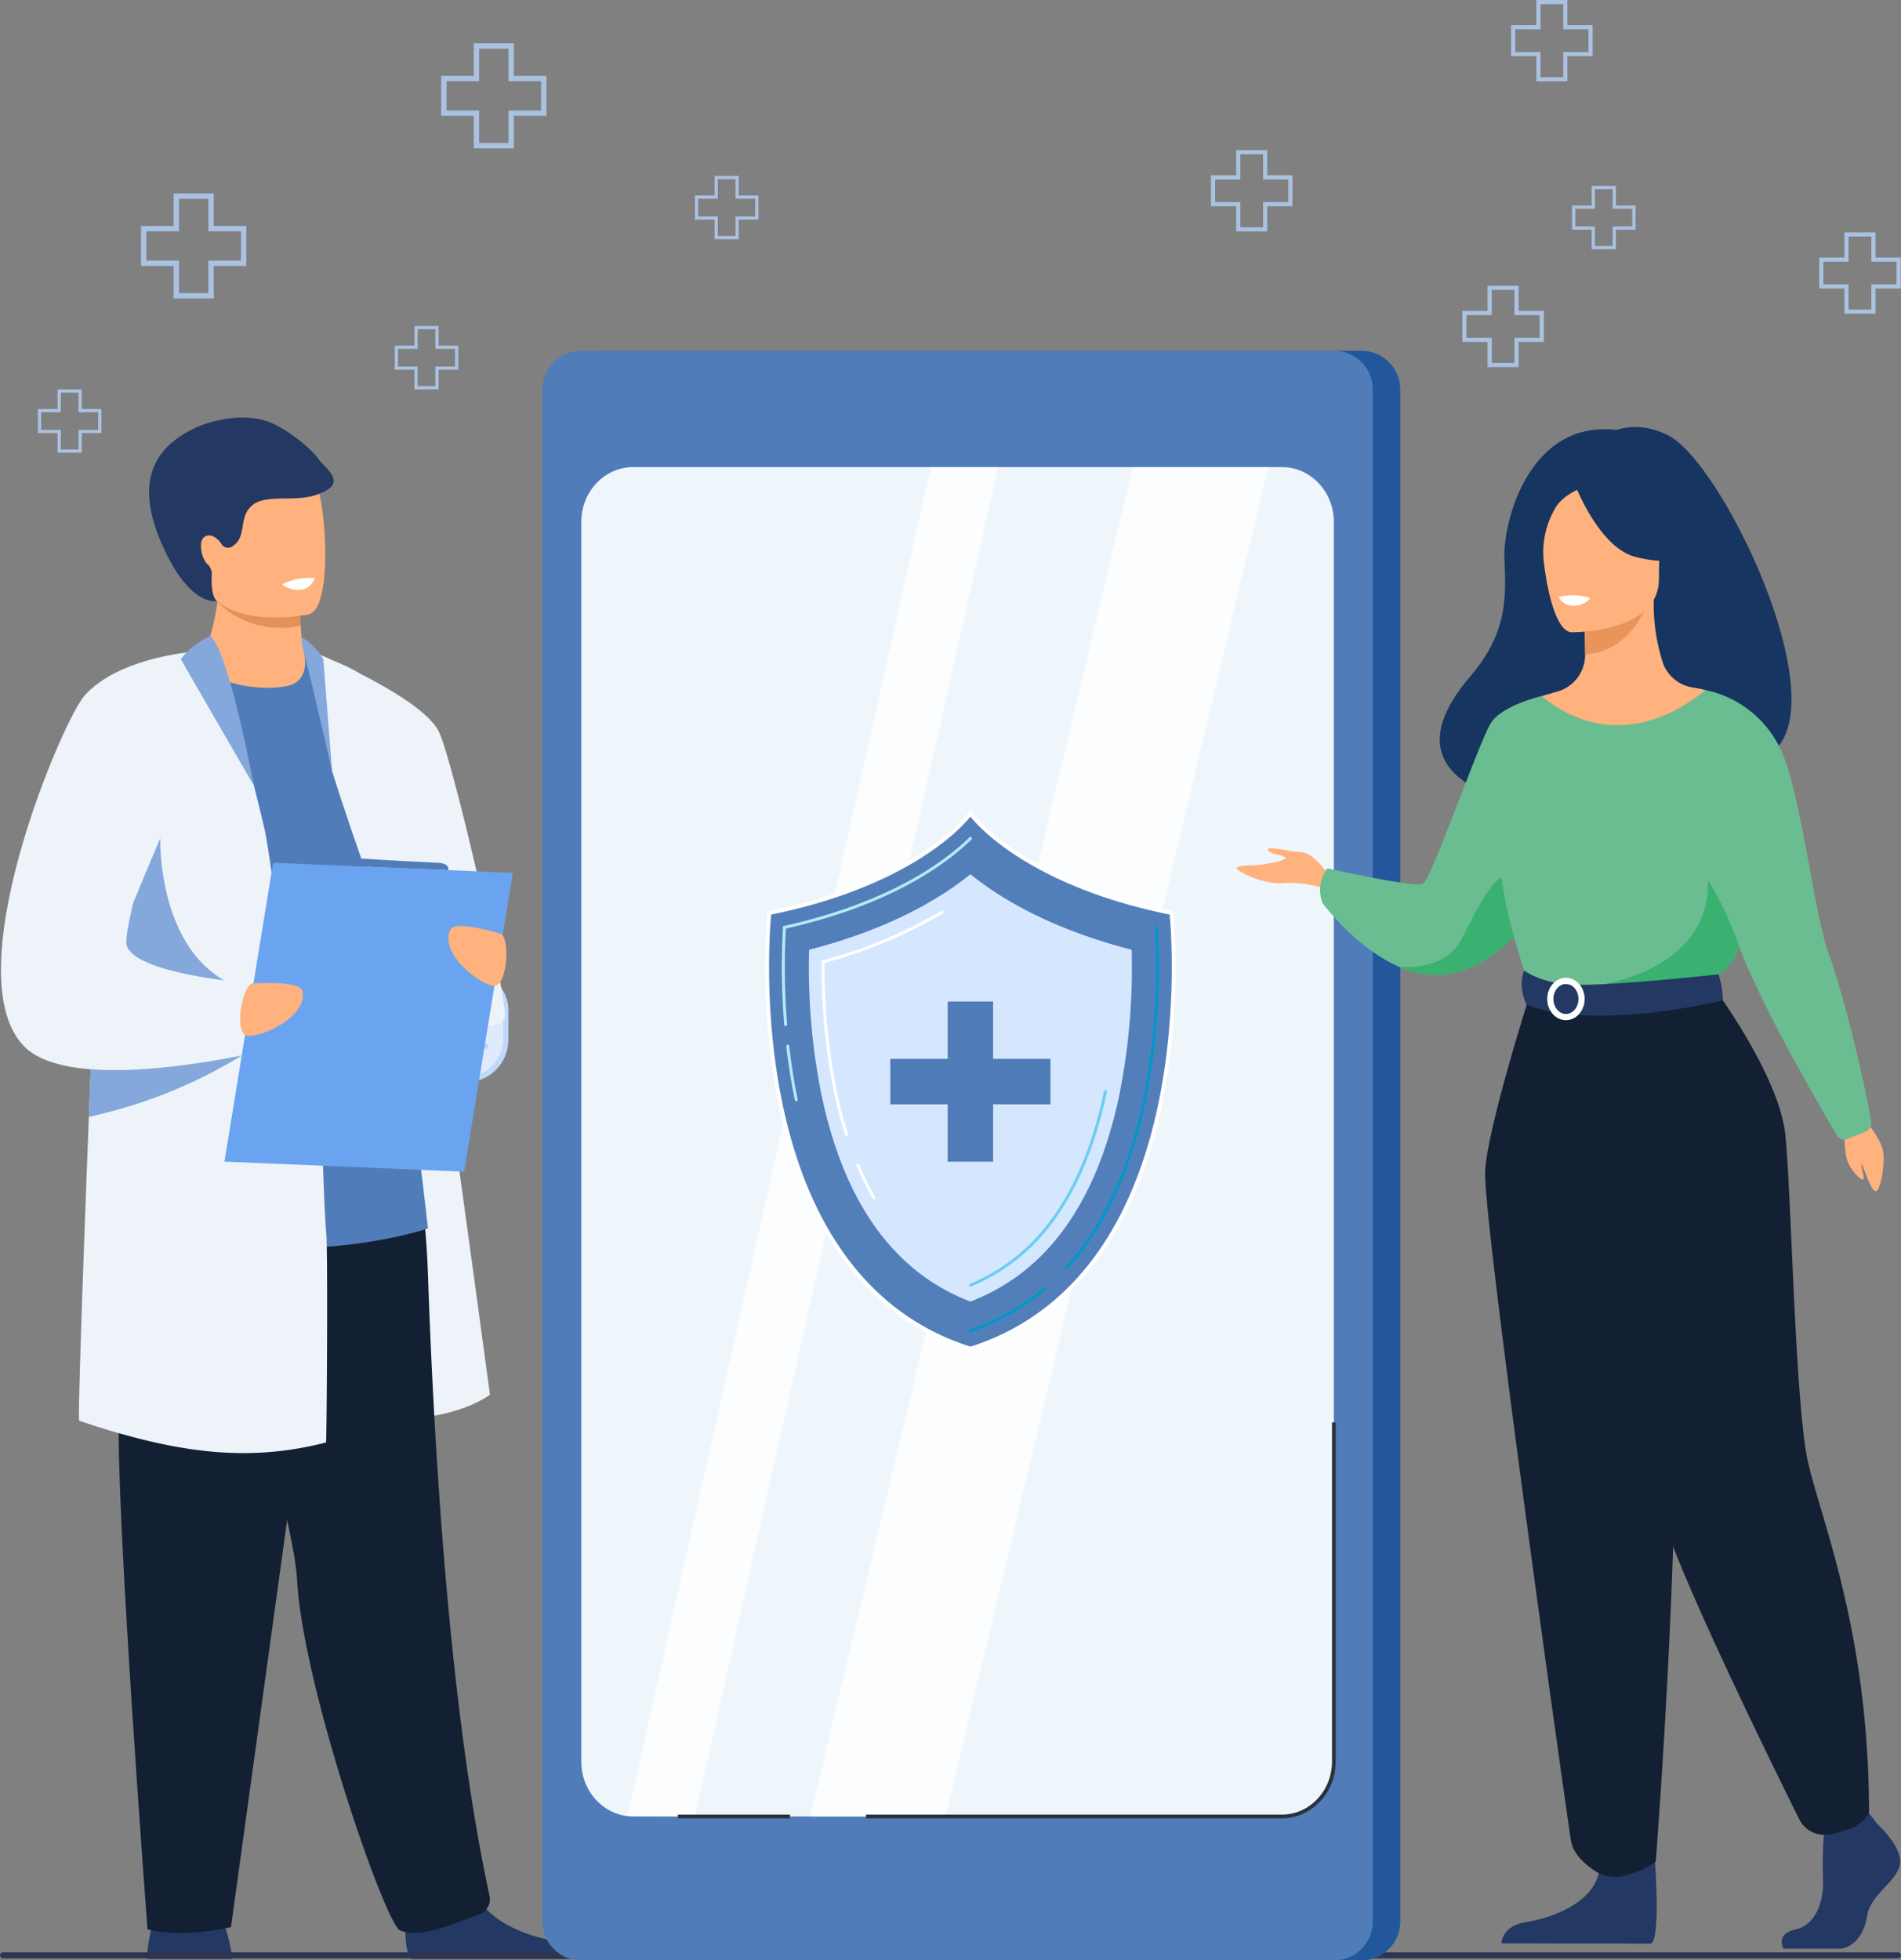
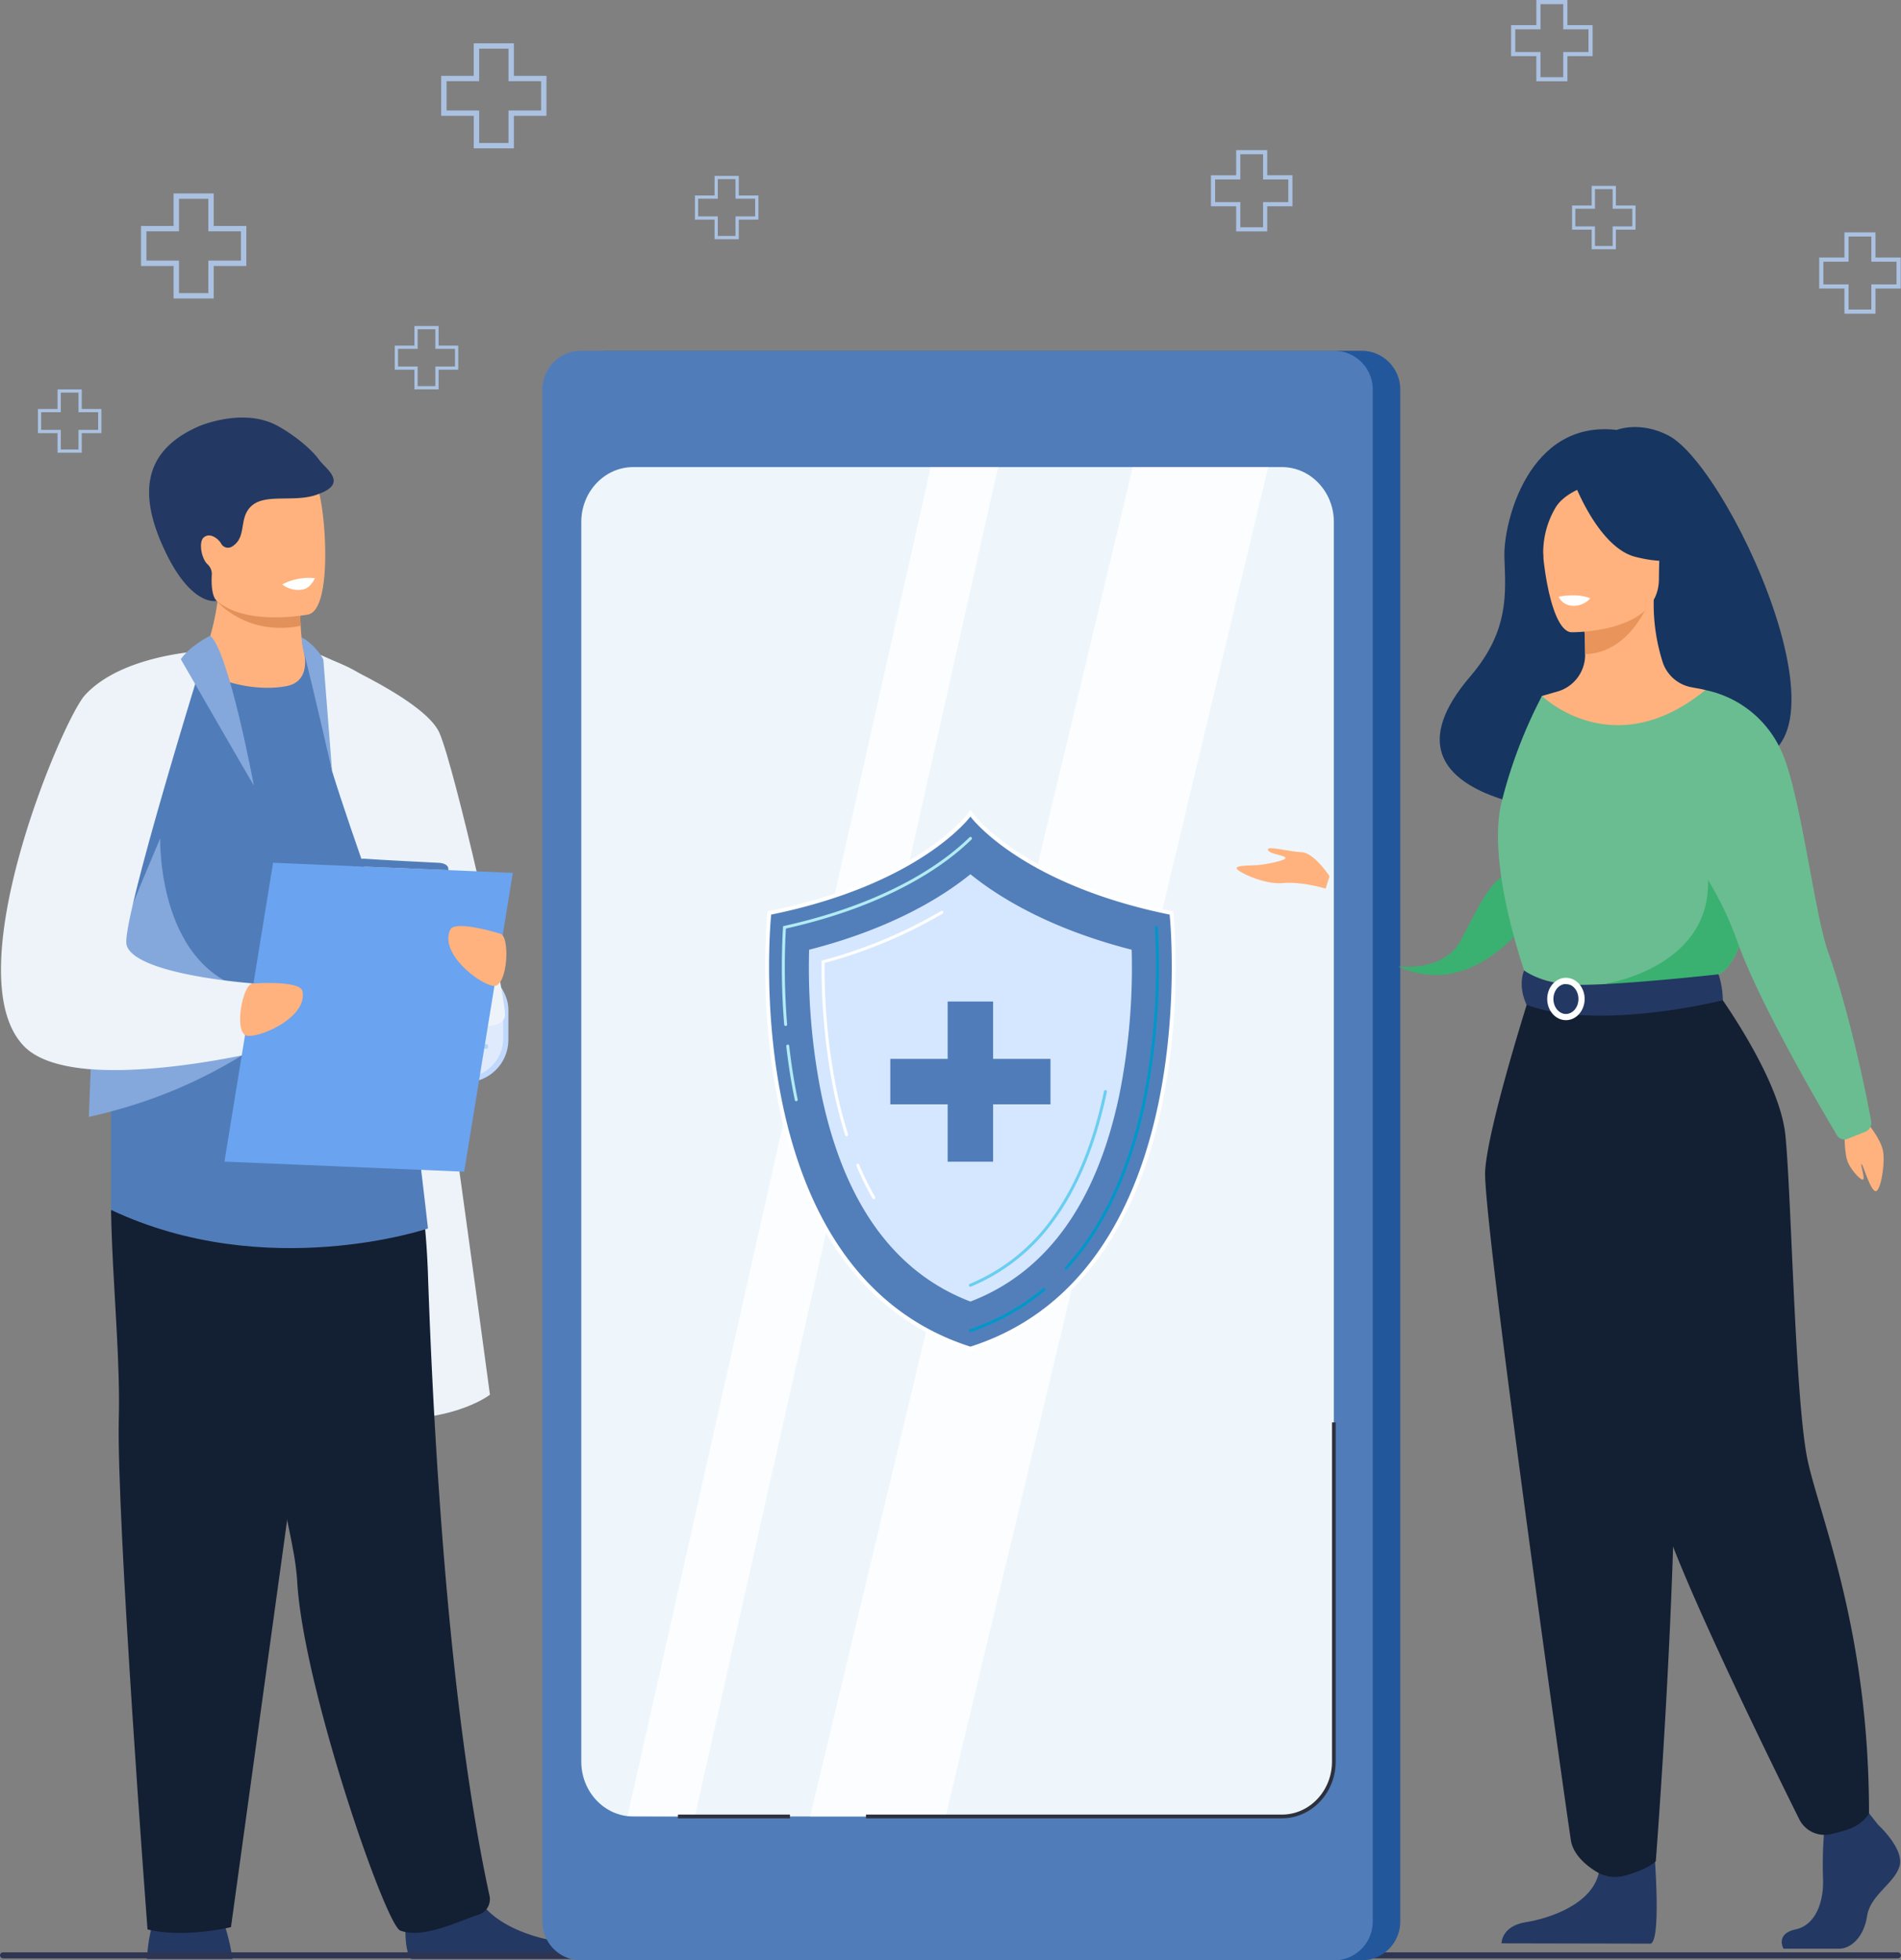
<svg xmlns="http://www.w3.org/2000/svg" width="570" height="587.651" viewBox="0 0 570 587.651">
  <rect x="0" y="0" width="570" height="587.651" fill="#808080" stroke="none" />
  <g id="Occucare_Germany_3" transform="translate(-215 -1029.012)">
    <g id="Occucare_Thailand_3" transform="translate(-606.435 -1790.551)">
      <g id="Group_271521" data-name="Group 271521" transform="translate(650.967 2949.65)">
        <g id="Group_271497" data-name="Group 271497" transform="translate(287.192 159.722)">
          <rect id="Rectangle_151144" data-name="Rectangle 151144" width="35.711" height="34.646" rx="12.743" transform="translate(0 0)" fill="#c0d8fb" />
          <rect id="Rectangle_151145" data-name="Rectangle 151145" width="32.617" height="31.644" rx="11.639" transform="translate(1.547 1.501)" fill="#dfebfd" />
          <g id="Group_271493" data-name="Group 271493" transform="translate(4.216 3.923)">
            <g id="Group_271491" data-name="Group 271491" transform="translate(12.9)">
              <path id="Path_96701" data-name="Path 96701" d="M1582.818,339.1a.74.74,0,1,1,.74.74A.74.74,0,0,1,1582.818,339.1Z" transform="translate(-1582.818 -338.362)" fill="#b7d3f3" />
              <path id="Path_96702" data-name="Path 96702" d="M1612.226,345.751a.74.74,0,1,1,.287,1.006A.74.74,0,0,1,1612.226,345.751Z" transform="translate(-1606.257 -343.966)" fill="#b7d3f3" />
              <path id="Path_96703" data-name="Path 96703" d="M1636.76,367.067a.74.74,0,1,1-.221,1.023A.74.74,0,0,1,1636.76,367.067Z" transform="translate(-1625.677 -361.219)" fill="#b7d3f3" />
              <path id="Path_96704" data-name="Path 96704" d="M1647.8,398.911a.74.74,0,1,1-.74.74A.74.74,0,0,1,1647.8,398.911Z" transform="translate(-1634.182 -386.775)" fill="#b7d3f3" />
              <path id="Path_96705" data-name="Path 96705" d="M1639.258,434.455a.74.74,0,1,1-1.046,0A.74.74,0,0,1,1639.258,434.455Z" transform="translate(-1626.936 -415.021)" fill="#b7d3f3" />
              <circle id="Ellipse_3814" data-name="Ellipse 3814" cx="0.74" cy="0.74" r="0.74" transform="translate(6.415 23.875)" fill="#b7d3f3" />
              <path id="Path_96706" data-name="Path 96706" d="M1582.818,467.581a.74.74,0,1,1,.74.74A.74.74,0,0,1,1582.818,467.581Z" transform="translate(-1582.818 -441.089)" fill="#b7d3f3" />
            </g>
            <g id="Group_271492" data-name="Group 271492" transform="translate(0 1.405)">
              <path id="Path_96707" data-name="Path 96707" d="M1554.772,345.751a.74.74,0,1,0-.287,1.006A.74.74,0,0,0,1554.772,345.751Z" transform="translate(-1546.385 -345.371)" fill="#b7d3f3" />
              <path id="Path_96708" data-name="Path 96708" d="M1530.239,367.067a.74.74,0,1,0,.221,1.023A.739.739,0,0,0,1530.239,367.067Z" transform="translate(-1526.966 -362.624)" fill="#b7d3f3" />
              <path id="Path_96709" data-name="Path 96709" d="M1519.2,398.911a.74.74,0,1,0,.74.74A.74.74,0,0,0,1519.2,398.911Z" transform="translate(-1518.461 -388.179)" fill="#b7d3f3" />
              <path id="Path_96710" data-name="Path 96710" d="M1527.74,434.455a.74.74,0,1,0,1.046,0A.739.739,0,0,0,1527.74,434.455Z" transform="translate(-1525.707 -416.426)" fill="#b7d3f3" />
              <path id="Path_96711" data-name="Path 96711" d="M1550.915,457.691a.74.74,0,1,0,1.046,0A.74.74,0,0,0,1550.915,457.691Z" transform="translate(-1544.237 -435.004)" fill="#b7d3f3" />
            </g>
          </g>
          <g id="Group_271496" data-name="Group 271496" transform="translate(17.656 7.558)">
            <path id="Path_96712" data-name="Path 96712" d="M1585.514,399.651a.74.74,0,1,1,.74.74A.74.74,0,0,1,1585.514,399.651Z" transform="translate(-1585.514 -390.409)" fill="#b7d3f3" />
            <g id="Group_271494" data-name="Group 271494" transform="translate(0.639)">
              <rect id="Rectangle_151146" data-name="Rectangle 151146" width="0.202" height="9.241" fill="#b7d3f3" />
            </g>
            <g id="Group_271495" data-name="Group 271495" transform="translate(0.46 5.144)">
              <rect id="Rectangle_151147" data-name="Rectangle 151147" width="6.228" height="0.606" transform="translate(0 3.846) rotate(-38.133)" fill="#b7d3f3" />
            </g>
          </g>
        </g>
        <g id="Group_271520" data-name="Group 271520" transform="translate(170.764 -4.913)">
          <path id="Path_96761" data-name="Path 96761" d="M1193.548,1762.654h25.643a62.013,62.013,0,0,0-2.046-9.2,26.132,26.132,0,0,0-1.453-3.694c-2.494-4.978-18.334-1.811-18.334-1.811s-1.471,1.26-2.62,6.075A51.055,51.055,0,0,0,1193.548,1762.654Z" transform="translate(-1149.779 -1300.573)" fill="#233862" />
          <path id="Path_96762" data-name="Path 96762" d="M1325.4,649.828s20.434,3.587,25.053,15.648,30.718,206.88,30.718,206.88-12.924,10.24-40.665,6.563S1325.4,649.828,1325.4,649.828Z" transform="translate(-1234.56 -579.435)" fill="#edf3f9" />
          <path id="Path_96763" data-name="Path 96763" d="M1419.639,1734.543c.07,3.488.51,6.79,1.775,8.093h50.721c-.645-1.836-2.47-4.6-7.678-5.441-5.917-.957-15.14-3.807-20.525-9.5a15.275,15.275,0,0,1-3.974-7.2c-2.386-10.625-19.731,3.254-19.731,3.254A85.918,85.918,0,0,0,1419.639,1734.543Z" transform="translate(-1298.38 -1280.554)" fill="#233862" />
          <path id="Path_96764" data-name="Path 96764" d="M1327.893,1295.581c-5.669,1.807-16.5,7.328-23.384,4.731-4.447-1.676-29.308-73.589-30.92-105.044a80.435,80.435,0,0,0-1.273-9.369c-1.472-8.117-4.048-19.272-7.014-31.582-7.956-32.982-18.717-74.243-18.483-87.43.361-20.469,61-4.29,61-4.29s4.171,16.79,5,41.1c1.647,48.253,6.174,129.76,18.488,186.364A4.86,4.86,0,0,1,1327.893,1295.581Z" transform="translate(-1184.791 -846.758)" fill="#131f32" />
          <path id="Path_96765" data-name="Path 96765" d="M1230.124,1072.789l-32.056,232.334s-14.077,3.395-25.026.679c0,0-9.385-123.566-8.6-153.439s-6.736-79.935,1.716-85.456S1230.124,1072.789,1230.124,1072.789Z" transform="translate(-1129.109 -852.589)" fill="#131f32" />
          <path id="Path_96766" data-name="Path 96766" d="M1162.1,654.387s33.688-21.783,57.851-10.643c3.851,1.775,8.243,6.728,11.387,10.194,8.734,9.624,25.8,162.507,25.8,162.507s-48.447,16.408-95.039-5.569Z" transform="translate(-1129.109 -573.352)" fill="#507db9" />
          <path id="Path_96767" data-name="Path 96767" d="M1336.5,648.215s34.1,13.977,38.724,24.716,19.632,76.687,19.632,84.421-26.141,1.729-30.348-10.744c-3.494-10.357-15.281-42.175-21.5-62.3Z" transform="translate(-1243.744 -578.375)" fill="#edf3f9" />
          <g id="Group_271519" data-name="Group 271519" transform="translate(44.406)">
            <path id="Path_96768" data-name="Path 96768" d="M1265.222,620.852c-7.445,1.46-18.382-.1-26.389-5.374a75.909,75.909,0,0,0,5.624-19.864c.031-.235.054-.462.077-.681a20.29,20.29,0,0,0,.092-4.55h19.248s5.262,2.406,5.262,4.069q0,1.334.023,2.552c.038,2.213.127,4.146.243,5.805a52.757,52.757,0,0,0,.985,7.946S1272.74,619.377,1265.222,620.852Z" transform="translate(-1223.95 -540.362)" fill="#ffb27d" />
            <path id="Path_96769" data-name="Path 96769" d="M1279.408,609.614c-14.583,2.818-23.048-5.151-24.945-7.195-.269-.293-.408-.466-.408-.466.154-.077.316-.146.485-.215,5.428-2.2,17.746-.451,24.626,2.071C1279.2,606.022,1279.292,607.955,1279.408,609.614Z" transform="translate(-1233.955 -547.167)" fill="#e2915a" />
            <path id="Path_96770" data-name="Path 96770" d="M1234.309,513.4c2.606,14.024,20.7,13.564,28.523,12.682,2.2-.245,3.585-.526,3.585-.526,2.482-.663,3.866-4.571,4.51-9.691,1.277-10.132-.336-25.006-2.047-28.81-2.577-5.724-7.429-11.915-25.652-7.448S1230.965,495.436,1234.309,513.4Z" transform="translate(-1218.565 -466.548)" fill="#ffb27d" />
            <path id="Path_96771" data-name="Path 96771" d="M1246.4,457.112c-2.491-3.448-7.772-7.662-12.568-10.257-10.3-5.575-23.493.175-23.548.2-14.885,6.545-18.772,17.933-10.881,35.673,8.345,18.759,16.291,16.648,16.291,16.648s-1.687-1.049-1.534-6.9c.008-.332.022-.61.037-.849a3.932,3.932,0,0,0-1.241-3.2c-1.848-1.65-2.75-6.641-1.2-8.03,1.868-1.676,4.492.36,5.331,1.926a2.287,2.287,0,0,0,3.267.721c4.632-2.929,1.623-8.787,6.05-12.37s13.41-.575,20.052-3.431C1255.143,464.008,1248.274,459.71,1246.4,457.112Z" transform="translate(-1195.404 -444.423)" fill="#233862" />
          </g>
-           <path id="Path_96772" data-name="Path 96772" d="M1208.133,885.718q-4.4,1.132-8.723,1.852-3.828.652-7.638.974c-14.417,1.255-28.9-.774-45.826-5.628q-5.717-1.64-11.838-3.707c-.435-.146,1.113-44.906,2.9-91.073.181-4.766.37-9.551.555-14.3q.121-3.02.239-6.013c1.62-40.833,3.226-77.708,3.565-79.694.774-4.492,1.5-8.323,2.286-11.641,2.306-9.674,5.17-14.979,11.413-19.54.609-.462,5.6-2.98,10.005-5.17,3.65-1.813,6.891-3.4,6.891-3.4h0c1.451.712,3.2,4.038,5.02,8.708,3.353,8.608,6.972,21.789,9.489,31.632a.237.237,0,0,1,.012.05v0c1.621,6.356,2.783,11.306,3.114,12.727.562,2.4,1.305,7.041,2.179,13.335,1.186,8.566,2.6,20.191,4.1,33.384.154,1.355.308,2.73.462,4.115q.266,2.373.535,4.8c.058.52.116,1.039.169,1.559.577,5.224,1.159,10.617,1.736,16.1.481,4.531,7.353,7.807,7.827,12.415.273,2.706.844,27.674,1.58,35.642C1208.715,828.538,1208.341,883.042,1208.133,885.718Z" transform="translate(-1110.66 -578.482)" fill="#edf3f9" />
          <path id="Path_96773" data-name="Path 96773" d="M1168.571,812.393c-.021.093-1.167,41.291,29.822,46.3s10.4,6.327,10.4,6.327-58.307-2.478-59.269-4.018S1168.571,812.393,1168.571,812.393Z" transform="translate(-1120.819 -686.289)" fill="#84a8db" />
          <path id="Path_96774" data-name="Path 96774" d="M1176.631,983.087s-.582.412-1.7,1.132a.5.5,0,0,0-.058.034,145.507,145.507,0,0,1-39.189,16.761q-3.216.872-6.644,1.64c.181-4.766.369-9.551.554-14.3a59.8,59.8,0,0,1-7.68-1.062c.081-.628.165-1.255.246-1.882,2.6-1.066,5.182-2.094,7.673-3.068,2.028-.793,3.992-1.547,5.851-2.248,8.392-3.187,14.613-5.347,14.613-5.347l24.841,7.869Z" transform="translate(-1102.696 -793.003)" fill="#84a8db" />
          <path id="Path_96775" data-name="Path 96775" d="M1146.339,767.877s-3.191.8-8.272,1.821a.133.133,0,0,0-.054.011c-9.37,1.882-25.122,4.523-39.193,4.381-2.075-.023-4.115-.1-6.09-.258a59.814,59.814,0,0,1-7.68-1.062c-5.143-1.086-9.451-2.922-12.269-5.794-20.93-21.319,11.422-97.833,18.224-105.279,7.942-8.693,22.436-11.741,30.439-12.788.335-.042.654-.085.966-.123,2.814-.335,4.62-.4,4.719-.408h0s-.627,2.018-1.679,5.44c-.408,1.324-.881,2.86-1.4,4.573-4.916,16.1-14.4,47.739-18.582,65.581-1.532,6.529-2.352,11.21-1.979,12.608,1.632,6.094,18.544,9.228,29.257,10.614,4.47.577,7.861.851,8.619.908a1.105,1.105,0,0,1,.158.011l.619,2.541,1.482,6.094,1.459,5.986Z" transform="translate(-1065.829 -578.482)" fill="#edf3f9" />
          <path id="Path_96776" data-name="Path 96776" d="M1333.229,926.47l-71.883-3.028,14.584-89.583,71.883,3.028Z" transform="translate(-1194.342 -700.398)" fill="#6aa3ef" />
          <path id="Path_96777" data-name="Path 96777" d="M1279.043,939.146s13.993-.976,14.695,2.286c1.636,7.6-12.03,13.846-16.457,13.419S1275.822,938.638,1279.043,939.146Z" transform="translate(-1203.344 -769.514)" fill="#ffb27d" />
          <path id="Path_96778" data-name="Path 96778" d="M1472.624,891.434s-13.387-4.186-14.825-1.175c-3.351,7.018,8.5,16.253,12.906,16.862S1475.875,891.685,1472.624,891.434Z" transform="translate(-1323.083 -736.754)" fill="#ffb27d" />
          <path id="Path_96779" data-name="Path 96779" d="M1232,635.252s-5.887,2.806-8.838,7.04c0,0,22,38.2,21.906,37.847S1237.632,640.145,1232,635.252Z" transform="translate(-1169.245 -569.855)" fill="#84a8db" />
          <path id="Path_96780" data-name="Path 96780" d="M1328.925,636.824c1.939.731,5.655,4.539,6.493,6.645l2.616,33.353s-5.585-24.477-8.428-35.541A18.714,18.714,0,0,1,1328.925,636.824Z" transform="translate(-1238.762 -570.888)" fill="#84a8db" />
          <path id="Path_96781" data-name="Path 96781" d="M1373.433,832.529s.568-2.485,3.84-2.2,21.654,1.193,21.654,1.193,3.546-.058,3.216,2.213Z" transform="translate(-1268.016 -698.065)" fill="#507db9" />
          <path id="Path_96782" data-name="Path 96782" d="M1311.905,586.591a7.673,7.673,0,0,0,6.236,1.5c2.283-.4,3.561-3.368,3.561-3.368A17.238,17.238,0,0,0,1311.905,586.591Z" transform="translate(-1227.574 -536.57)" fill="#fff" />
        </g>
        <rect id="Rectangle_151159" data-name="Rectangle 151159" width="570" height="1.812" rx="0.906" transform="translate(170.468 455.168)" fill="#2e3552" />
      </g>
      <g id="Group_275304" data-name="Group 275304" transform="translate(-48.959 -91.835)">
        <g id="Group_271063" data-name="Group 271063" transform="translate(1033.023 3016.552)">
          <g id="Group_271045" data-name="Group 271045" transform="translate(8.247 0)">
            <g id="Group_271044" data-name="Group 271044">
              <g id="Group_271043" data-name="Group 271043">
                <g id="Group_271042" data-name="Group 271042">
                  <g id="Group_271041" data-name="Group 271041">
                    <path id="Path_96408" data-name="Path 96408" d="M657.6,126.85V586.117a11.61,11.61,0,0,1-11.615,11.615H420.234a11.618,11.618,0,0,1-11.615-11.615V126.85a11.61,11.61,0,0,1,11.615-11.615H645.982A11.6,11.6,0,0,1,657.6,126.85Z" transform="translate(-408.618 -115.235)" fill="#23579c" />
                  </g>
                </g>
              </g>
            </g>
          </g>
          <g id="Group_271050" data-name="Group 271050" transform="translate(0 0)">
            <g id="Group_271049" data-name="Group 271049">
              <g id="Group_271048" data-name="Group 271048">
                <g id="Group_271047" data-name="Group 271047">
                  <g id="Group_271046" data-name="Group 271046">
                    <path id="Path_96409" data-name="Path 96409" d="M650.215,126.85V586.117A11.61,11.61,0,0,1,638.6,597.733H412.851a11.618,11.618,0,0,1-11.615-11.615V126.85a11.61,11.61,0,0,1,11.615-11.615H638.6A11.6,11.6,0,0,1,650.215,126.85Z" transform="translate(-401.236 -115.235)" fill="#507db9" />
                  </g>
                </g>
              </g>
            </g>
          </g>
          <g id="Group_271055" data-name="Group 271055" transform="translate(11.664 34.868)">
            <g id="Group_271054" data-name="Group 271054">
              <g id="Group_271053" data-name="Group 271053">
                <g id="Group_271052" data-name="Group 271052">
                  <g id="Group_271051" data-name="Group 271051">
                    <path id="Path_96410" data-name="Path 96410" d="M621.755,550.949H427.249c-8.587,0-15.573-7.378-15.573-16.447V162.892c0-9.069,6.986-16.447,15.573-16.447H621.755c8.588,0,15.574,7.378,15.574,16.447V534.5C637.328,543.571,630.342,550.949,621.755,550.949Z" transform="translate(-411.676 -146.445)" fill="#eef6fb" />
                  </g>
                </g>
              </g>
            </g>
          </g>
          <g id="Group_271056" data-name="Group 271056" transform="translate(25.519 34.863)" opacity="0.77">
            <path id="Path_96411" data-name="Path 96411" d="M535.208,146.441,444.293,550.948s-19.645-.035-20.215-.093l90.916-404.415Z" transform="translate(-424.078 -146.441)" fill="#fff" />
          </g>
          <g id="Group_271057" data-name="Group 271057" transform="translate(80.276 34.863)" opacity="0.77">
            <path id="Path_96412" data-name="Path 96412" d="M610.458,146.441,513.727,550.948H473.091l96.742-404.507Z" transform="translate(-473.091 -146.441)" fill="#fff" />
          </g>
          <g id="Group_271062" data-name="Group 271062" transform="translate(40.644 321.252)">
            <g id="Group_271061" data-name="Group 271061">
              <g id="Group_271060" data-name="Group 271060">
                <g id="Group_271059" data-name="Group 271059">
                  <g id="Group_271058" data-name="Group 271058">
                    <path id="Path_96413" data-name="Path 96413" d="M618.716,521.466H494.006v-1.117H618.716c8.278,0,15.014-7.128,15.014-15.889V402.787h1.117V504.46C634.847,513.837,627.611,521.466,618.716,521.466Zm-147.511,0H437.616v-1.117H471.2Z" transform="translate(-437.616 -402.787)" fill="#2d313d" />
                  </g>
                </g>
              </g>
            </g>
          </g>
        </g>
        <g id="Layer_6" data-name="Layer 6" transform="translate(1099.826 3154.188)">
          <g id="Group_17833" data-name="Group 17833">
            <g id="Group_17821" data-name="Group 17821">
              <path id="Path_196323" data-name="Path 196323" d="M764.713,339.109c-16.287-5.209-29.585-15.312-39.528-30.027-7.936-11.747-13.759-26.44-17.305-43.671a209.511,209.511,0,0,1-3.317-56.442l.044-.431.425-.087c44.16-9.024,59.236-28.964,59.38-29.165l.476-.647.476.647c.147.2,15.223,20.141,59.38,29.165l.425.087.044.431a209.2,209.2,0,0,1-3.317,56.442c-3.546,17.231-9.369,31.924-17.305,43.671-9.942,14.716-23.241,24.818-39.528,30.027l-.18.055Z" transform="translate(-703.354 -177.644)" fill="#527fba" />
              <path id="Path_196324" data-name="Path 196324" d="M764.414,178.832s14.793,20.208,59.742,29.394c0,0,11.095,106.86-59.742,129.517-70.836-22.657-59.741-129.517-59.741-129.517C749.623,199.04,764.414,178.832,764.414,178.832Zm0-1.99-.95,1.294h0c-.036.05-3.759,5.031-12.852,11.058-8.4,5.568-23.231,13.19-46.174,17.878l-.848.174-.093.859a209.923,209.923,0,0,0,3.325,56.622c3.562,17.305,9.414,32.071,17.394,43.882,10.018,14.827,23.421,25.008,39.837,30.259l.359.115.36-.115c16.416-5.252,29.819-15.432,39.837-30.259,7.982-11.813,13.834-26.575,17.4-43.881a209.941,209.941,0,0,0,3.325-56.622l-.09-.861-.849-.174c-22.942-4.688-37.773-12.31-46.174-17.878-9.091-6.027-12.815-11.008-12.852-11.058l-.953-1.294Z" transform="translate(-702.875 -176.84)" fill="#fff" />
            </g>
            <g id="Group_17824" data-name="Group 17824" transform="translate(61.095 34.772)">
              <g id="Group_17822" data-name="Group 17822" transform="translate(28.699)">
                <path id="Path_196325" data-name="Path 196325" d="M865.727,342.787a.442.442,0,0,1-.326-.742,76.994,76.994,0,0,0,6.963-8.83c7.512-11.085,13.048-25.036,16.453-41.467a205.342,205.342,0,0,0,3.522-51.546.443.443,0,1,1,.885-.055,206.053,206.053,0,0,1-3.538,51.78c-3.428,16.544-9.012,30.6-16.587,41.783a77.762,77.762,0,0,1-7.044,8.932A.443.443,0,0,1,865.727,342.787Z" transform="translate(-865.284 -239.731)" fill="#0396c8" />
              </g>
              <g id="Group_17823" data-name="Group 17823" transform="translate(0 108.541)">
                <path id="Path_196326" data-name="Path 196326" d="M813.821,449.277a.442.442,0,0,1-.142-.862,67.915,67.915,0,0,0,21.9-12.264.443.443,0,1,1,.569.678,68.771,68.771,0,0,1-22.188,12.424.433.433,0,0,1-.141.024Z" transform="translate(-813.377 -436.048)" fill="#0396c8" />
              </g>
            </g>
            <g id="Group_17827" data-name="Group 17827" transform="translate(5.002 8.111)">
              <g id="Group_17825" data-name="Group 17825" transform="translate(1.325 62.251)">
                <path id="Path_196327" data-name="Path 196327" d="M717.309,321.062a.442.442,0,0,1-.433-.353c-1.062-5.128-1.922-10.55-2.554-16.114a.443.443,0,1,1,.88-.1c.629,5.538,1.483,10.932,2.543,16.034a.442.442,0,0,1-.344.523A.46.46,0,0,1,717.309,321.062Z" transform="translate(-714.32 -304.102)" fill="#b2ebf3" />
              </g>
              <g id="Group_17826" data-name="Group 17826">
                <path id="Path_196328" data-name="Path 196328" d="M713.062,248.176a.442.442,0,0,1-.442-.407,211.228,211.228,0,0,1-.354-29.182l.021-.332.325-.072c32.107-7.143,48.577-19.7,55.537-26.545a.443.443,0,1,1,.621.631c-7,6.891-23.531,19.5-55.64,26.7A210.906,210.906,0,0,0,713.5,247.7a.442.442,0,0,1-.405.477A.171.171,0,0,1,713.062,248.176Z" transform="translate(-711.923 -191.51)" fill="#b2ebf3" />
              </g>
            </g>
            <path id="Path_196329" data-name="Path 196329" d="M775.017,339.816c-22.981-8.785-38.035-29.8-44.768-62.516a193.956,193.956,0,0,1-3.594-42.948c24.469-6.27,39.7-15.623,48.362-22.634,8.66,7.01,23.89,16.361,48.35,22.631A194.514,194.514,0,0,1,819.66,277.9C812.862,310.28,797.852,331.087,775.017,339.816Z" transform="translate(-713.478 -192.434)" fill="#d5e7ff" />
            <g id="Group_17830" data-name="Group 17830" transform="translate(16.929 30.255)">
              <g id="Group_17828" data-name="Group 17828" transform="translate(10.402 75.832)">
                <path id="Path_196330" data-name="Path 196330" d="M757.541,379.312a.442.442,0,0,1-.384-.221,87.932,87.932,0,0,1-4.813-9.76.443.443,0,0,1,.817-.343,86.794,86.794,0,0,0,4.764,9.661.442.442,0,0,1-.384.664Z" transform="translate(-752.309 -368.716)" fill="#fff" />
              </g>
              <g id="Group_17829" data-name="Group 17829">
                <path id="Path_196331" data-name="Path 196331" d="M740.99,299.118a.442.442,0,0,1-.422-.31,135.492,135.492,0,0,1-3.5-13.54,187.6,187.6,0,0,1-3.564-38.436l0-.332.323-.089a142.269,142.269,0,0,0,35.477-14.787.443.443,0,0,1,.457.759,142.958,142.958,0,0,1-35.377,14.791,186.536,186.536,0,0,0,3.549,37.917,134.188,134.188,0,0,0,3.475,13.452.443.443,0,0,1-.288.556A.449.449,0,0,1,740.99,299.118Z" transform="translate(-733.495 -231.561)" fill="#fff" />
              </g>
            </g>
            <g id="Group_17831" data-name="Group 17831" transform="translate(61.096 84.015)">
              <path id="Path_196332" data-name="Path 196332" d="M813.821,387.71a.442.442,0,0,1-.169-.851A57.206,57.206,0,0,0,838.427,367c7.016-9.731,12.211-22.463,15.442-37.852a.443.443,0,1,1,.866.182c-3.256,15.511-8.5,28.359-15.591,38.188a58.08,58.08,0,0,1-25.157,20.159.441.441,0,0,1-.166.033Z" transform="translate(-813.378 -328.796)" fill="#6acef0" />
            </g>
            <g id="Group_17832" data-name="Group 17832" transform="translate(37.519 57.435)">
              <path id="Path_196333" data-name="Path 196333" d="M818.709,298.419h-17.2v-17.2H788.433v17.2h-17.2v13.076h17.2v17.2h13.076v-17.2h17.2Z" transform="translate(-770.958 -280.945)" fill="#507db9" />
              <path id="Path_196334" data-name="Path 196334" d="M801.561,328.746H787.932v-17.2h-17.2V297.919h17.2v-17.2h13.629v17.2h17.2v13.629h-17.2Zm-13.076-.553h12.523V311h17.2V298.472h-17.2v-17.2H788.485v17.2h-17.2V311h17.2Z" transform="translate(-770.734 -280.721)" fill="#507db9" />
            </g>
          </g>
        </g>
      </g>
      <g id="Group_275307" data-name="Group 275307" transform="translate(1192.223 2947.578)">
        <path id="Path_96738" data-name="Path 96738" d="M1821.263,564.5c-8.608-4.466-15.506-1.659-15.506-1.659-26.339-3.093-34.023,27.624-33.666,38.194s1.563,21.921-10.2,35.652c-33.977,39.662,37.182,41.411,37.182,41.411.6-31.689,38.589-20.126,36.923-16.915C1884.693,672.87,1840.84,574.657,1821.263,564.5Z" transform="translate(-1691.797 -561.971)" fill="#163560" />
        <path id="Path_96739" data-name="Path 96739" d="M1615.63,912.288s-4.632-7.051-8.365-7.189-10.646-2.074-10.093-.692,4.84,1.521,5.254,2.351-6.36,2.074-8.3,2.212-6.5,0-6.361.967,8.224,4.977,13.929,4.425,12.756,1.659,12.756,1.659Z" transform="translate(-1587.767 -777.648)" fill="#ffb27d" />
-         <path id="Path_96740" data-name="Path 96740" d="M1725.409,836.592a69.489,69.489,0,0,1-7.085,10.714c-5.5,6.894-13.99,14.858-24.646,16.43a26.451,26.451,0,0,1-14.643-2.376.063.063,0,0,0-.016,0c-12.942-5.745-22.673-18.956-22.673-18.956a10.639,10.639,0,0,1,1.452-10.44s26.132,5.877,28.621,4.633,17.006-43.067,20.462-48.323,15.239-7.985,15.239-7.985Z" transform="translate(-1630.557 -699.672)" fill="#6abd90" />
        <path id="Path_96741" data-name="Path 96741" d="M1758.341,938.134c-5.5,6.894-13.99,14.858-24.646,16.43a26.448,26.448,0,0,1-14.642-2.377c.506.067,13.431,1.664,18.582-7.553,5.255-9.4,10.938-24.336,18.745-19.358C1759.748,927.425,1759.6,932.763,1758.341,938.134Z" transform="translate(-1670.575 -790.499)" fill="#3ab170" />
        <path id="Path_96742" data-name="Path 96742" d="M2059.32,1690.795s7.974,7.277,6.418,12.448-8.752,8.616-9.724,14.936-4.862,9.767-8.362,9.767h-16.69s-2.577-4.447,3.647-5.787,8.57-8.767,8.181-15.661a121.456,121.456,0,0,1,.583-16.085l13.225-3.064Z" transform="translate(-1866.976 -1271.797)" fill="#233862" />
        <path id="Path_96743" data-name="Path 96743" d="M1848.286,1705.049s2.868,30.827-.632,32.55l-44.8-.092s0-5.17,7.2-6.319,19.837-5.362,21.976-14.746S1848.286,1705.049,1848.286,1705.049Z" transform="translate(-1723.432 -1282.962)" fill="#233862" />
        <path id="Path_96744" data-name="Path 96744" d="M1883.585,851.347c-9.219-20.675-14.861-26.609-13.783-33.027.8-4.776-2.44-89.051-2.44-89.051-1.094-.339-3.287-.642-4.486-.909a11.248,11.248,0,0,1-8.214-7.144,57.346,57.346,0,0,1-2.788-19.014l-1.181.233-19.856,3.932s.452,6.249.465,12.136c0,.049,0,.1,0,.147a11.421,11.421,0,0,1-8.242,11.043c-2.508.724-4.69,1.343-4.69,1.343s-7.292,20.817-8.684,42.2,13.259,30.675-.111,73.41C1795.926,890.3,1888.679,862.772,1883.585,851.347Z" transform="translate(-1726.805 -650.422)" fill="#ffb27d" />
        <path id="Path_96745" data-name="Path 96745" d="M1869.5,706.765s.452,6.249.465,12.136c11.112-.314,16.985-10.45,19.391-16.068Z" transform="translate(-1765.468 -650.819)" fill="#e8945b" />
        <path id="Path_96746" data-name="Path 96746" d="M1844.493,652.8s26.291.434,26.308-15.943,3.424-27.349-13.361-28.319-20.052,5.276-21.388,10.741S1837.655,652.267,1844.493,652.8Z" transform="translate(-1744.173 -591.281)" fill="#ffb27d" />
        <path id="Path_96747" data-name="Path 96747" d="M1862.084,601.94s7.2,19.213,18.245,22.053,15.839-.119,15.839-.119a31.283,31.283,0,0,1-10.232-18.481S1867.514,592.8,1862.084,601.94Z" transform="translate(-1760.791 -585.082)" fill="#163560" />
        <path id="Path_96748" data-name="Path 96748" d="M1844.178,606.5s-5.338,2-7.535,5.888a26.471,26.471,0,0,0-3.554,15.034s-5.423-13.059.671-20.446C1840.223,599.142,1844.178,606.5,1844.178,606.5Z" transform="translate(-1741.101 -588.081)" fill="#163560" />
        <path id="Path_96749" data-name="Path 96749" d="M1858.723,699.5a6.607,6.607,0,0,1-5.443,2.215,4.831,4.831,0,0,1-4.05-2.675S1854.6,697.746,1858.723,699.5Z" transform="translate(-1752.683 -648.136)" fill="#fff" />
        <path id="Path_96750" data-name="Path 96750" d="M1874.842,812.781s-.1,12.469-.767,23.763c-.444,7.487-1.132,14.46-2.206,16.94-2.7,6.222-5.737,7.234-5.737,7.234l-23.523,5.766-8.271,2.024-26.082-7.79s-11.879-33.158-7.11-51.823a143.477,143.477,0,0,1,12.058-31.628s21.283,20.839,48.995-1.767Z" transform="translate(-1721.643 -696.654)" fill="#6abd90" />
        <path id="Path_96751" data-name="Path 96751" d="M1929.377,927.88c-.444,7.487-1.132,14.46-2.207,16.94-2.7,6.222-5.737,7.234-5.737,7.234l-23.523,5.766-10.216-3s34.1-5.168,30.325-34.51Z" transform="translate(-1776.945 -787.989)" fill="#3ab170" />
        <path id="Path_96752" data-name="Path 96752" d="M1803.309,1019.914s-12.916,40.2-13.746,53.892,24.69,194.45,25.717,200.757c.968,5.945,8.35,9.735,8.35,9.735a11.171,11.171,0,0,0,8.241.635c6.724-1.9,8.849-4.171,8.849-4.171s10.053-128.918,3.832-174.971a729.153,729.153,0,0,1-6.294-85.876Z" transform="translate(-1715.036 -850.816)" fill="#131f32" />
        <path id="Path_96753" data-name="Path 96753" d="M1888.81,1016.668s19.7,26.436,21.539,44.306,2.881,80.641,6.795,98.063,18.29,50.947,18.29,105.284c0,0-1.494,3.114-6.109,4.774a50.361,50.361,0,0,1-5.372,1.485,8.446,8.446,0,0,1-9.447-4.484c-9.72-19.571-40.683-82.692-42.271-95.794-1.124-9.273-10.9-70.642-32.225-106.652-5.119-8.645,3.142-43.026,3.142-43.026Z" transform="translate(-1745.814 -848.769)" fill="#131f32" />
        <path id="Path_96754" data-name="Path 96754" d="M1819.983,1003.106s5.185,4.1,15.486,4.309c12.3.248,42.792-3.136,42.792-3.136a25.212,25.212,0,0,1,1.3,7.781s-37.237,9.393-58.811,1.371C1820.749,1013.431,1817.967,1008.2,1819.983,1003.106Z" transform="translate(-1733.773 -840.215)" fill="#233862" />
        <g id="Group_271515" data-name="Group 271515" transform="translate(93.129 165.095)">
          <path id="Path_96755" data-name="Path 96755" d="M1845.59,1021.782c-3.1,0-5.615-2.85-5.615-6.354s2.518-6.354,5.615-6.354,5.614,2.851,5.614,6.354S1848.686,1021.782,1845.59,1021.782Zm0-10.848c-2.071,0-3.754,2.016-3.754,4.494s1.684,4.494,3.754,4.494,3.753-2.016,3.753-4.494S1847.659,1010.934,1845.59,1010.934Z" transform="translate(-1839.975 -1009.073)" fill="#fff" />
        </g>
        <path id="Path_96758" data-name="Path 96758" d="M2081.47,1132.054s.024,4.76.926,7.056,3.612,5.357,4.514,5.357-.827-4.784-.377-4.687,2.63,7.96,4.21,8.152,3.013-8.822,2.186-12.362-4.4-7.785-4.4-7.785Z" transform="translate(-1899.168 -918.856)" fill="#ffb27d" />
        <path id="Path_96759" data-name="Path 96759" d="M1947.285,775.505a32.016,32.016,0,0,1,22.371,17.395c6.049,11.918,10.2,49.406,14.467,61.21,4.085,11.3,9.721,33.133,12.865,50.63a2.9,2.9,0,0,1-1.787,3.2l-5.348,2.121a2.526,2.526,0,0,1-3.1-1.054c-4.752-7.98-23.49-39.934-30-58.422a96.616,96.616,0,0,0-21.838-35.036Z" transform="translate(-1806.729 -696.657)" fill="#6abd90" />
      </g>
    </g>
    <g id="Group_273811" data-name="Group 273811" transform="translate(653.472 1114.676)" style="mix-blend-mode: multiply;isolation: isolate">
      <g id="Group_273810" data-name="Group 273810" transform="translate(0 0)">
        <g id="Group_273809" data-name="Group 273809">
          <g id="Group_273808" data-name="Group 273808">
            <g id="Group_273807" data-name="Group 273807">
              <g id="Group_273806" data-name="Group 273806">
-                 <path id="Path_97902" data-name="Path 97902" d="M1854.3,504.2h-9.316v7.543h-7.563v9.292h7.563v7.543h9.316v-7.543h7.563v-9.292H1854.3Zm6.313,8.79v6.8h-7.563v7.543h-6.816v-7.543h-7.563v-6.8h7.563v-7.543h6.816v7.543Z" transform="translate(-1837.422 -504.204)" fill="#aac1e1" />
-               </g>
+                 </g>
            </g>
          </g>
        </g>
      </g>
    </g>
    <g id="Group_275313" data-name="Group 275313" transform="translate(760.472 1098.676)" style="mix-blend-mode: multiply;isolation: isolate">
      <g id="Group_273810-2" data-name="Group 273810" transform="translate(0 0)">
        <g id="Group_273809-2" data-name="Group 273809">
          <g id="Group_273808-2" data-name="Group 273808">
            <g id="Group_273807-2" data-name="Group 273807">
              <g id="Group_273806-2" data-name="Group 273806">
                <path id="Path_97902-2" data-name="Path 97902" d="M1854.3,504.2h-9.316v7.543h-7.563v9.292h7.563v7.543h9.316v-7.543h7.563v-9.292H1854.3Zm6.313,8.79v6.8h-7.563v7.543h-6.816v-7.543h-7.563v-6.8h7.563v-7.543h6.816v7.543Z" transform="translate(-1837.422 -504.204)" fill="#aac1e1" />
              </g>
            </g>
          </g>
        </g>
      </g>
    </g>
    <g id="Group_273823" data-name="Group 273823" transform="translate(578.093 1074.012)" style="mix-blend-mode: multiply;isolation: isolate">
      <g id="Group_273822" data-name="Group 273822">
        <g id="Group_273821" data-name="Group 273821">
          <g id="Group_273820" data-name="Group 273820">
            <g id="Group_273819" data-name="Group 273819">
              <g id="Group_273818" data-name="Group 273818">
                <path id="Path_97904" data-name="Path 97904" d="M371.28,855.67h-9.316v7.543H354.4V872.5h7.563v7.543h9.316V872.5h7.563v-9.292H371.28Zm6.313,8.79v6.8H370.03V878.8h-6.816v-7.543h-7.563v-6.8h7.563v-7.543h6.816v7.543Z" transform="translate(-354.401 -855.67)" fill="#aac1e1" />
              </g>
            </g>
          </g>
        </g>
      </g>
    </g>
    <g id="Group_275312" data-name="Group 275312" transform="translate(668.093 1029.012)" style="mix-blend-mode: multiply;isolation: isolate">
      <g id="Group_273822-2" data-name="Group 273822">
        <g id="Group_273821-2" data-name="Group 273821">
          <g id="Group_273820-2" data-name="Group 273820">
            <g id="Group_273819-2" data-name="Group 273819">
              <g id="Group_273818-2" data-name="Group 273818">
                <path id="Path_97904-2" data-name="Path 97904" d="M371.28,855.67h-9.316v7.543H354.4V872.5h7.563v7.543h9.316V872.5h7.563v-9.292H371.28Zm6.313,8.79v6.8H370.03V878.8h-6.816v-7.543h-7.563v-6.8h7.563v-7.543h6.816v7.543Z" transform="translate(-354.401 -855.67)" fill="#aac1e1" />
              </g>
            </g>
          </g>
        </g>
      </g>
    </g>
    <g id="Group_273829" data-name="Group 273829" transform="translate(257.282 1087)" style="mix-blend-mode: multiply;isolation: isolate">
      <g id="Group_273828" data-name="Group 273828" transform="translate(0)">
        <g id="Group_273827" data-name="Group 273827">
          <g id="Group_273826" data-name="Group 273826">
            <g id="Group_273825" data-name="Group 273825">
              <g id="Group_273824" data-name="Group 273824">
                <path id="Path_97905" data-name="Path 97905" d="M2032.3,674.652h-12.034V684.4H2010.5v12h9.769v9.744H2032.3V696.4h9.77v-12h-9.77Zm8.155,11.355v8.781h-9.769v9.743h-8.8v-9.743h-9.769v-8.781h9.769v-9.744h8.8v9.744Z" transform="translate(-2010.496 -674.652)" fill="#aac1e1" />
              </g>
            </g>
          </g>
        </g>
      </g>
    </g>
    <g id="Group_275310" data-name="Group 275310" transform="translate(347.282 1042)" style="mix-blend-mode: multiply;isolation: isolate">
      <g id="Group_273828-2" data-name="Group 273828" transform="translate(0)">
        <g id="Group_273827-2" data-name="Group 273827">
          <g id="Group_273826-2" data-name="Group 273826">
            <g id="Group_273825-2" data-name="Group 273825">
              <g id="Group_273824-2" data-name="Group 273824">
                <path id="Path_97905-2" data-name="Path 97905" d="M2032.3,674.652h-12.034V684.4H2010.5v12h9.769v9.744H2032.3V696.4h9.77v-12h-9.77Zm8.155,11.355v8.781h-9.769v9.743h-8.8v-9.743h-9.769v-8.781h9.769v-9.744h8.8v9.744Z" transform="translate(-2010.496 -674.652)" fill="#aac1e1" />
              </g>
            </g>
          </g>
        </g>
      </g>
    </g>
    <g id="Group_273841" data-name="Group 273841" transform="translate(226.368 1145.74)" style="mix-blend-mode: multiply;isolation: isolate">
      <g id="Group_273840" data-name="Group 273840" transform="translate(0 0)">
        <g id="Group_273839" data-name="Group 273839">
          <g id="Group_273838" data-name="Group 273838">
            <g id="Group_273837" data-name="Group 273837">
              <g id="Group_273836" data-name="Group 273836">
                <path id="Path_97907" data-name="Path 97907" d="M1222.43,172.273h-7.256v5.875h-5.89v7.237h5.89v5.875h7.256v-5.875h5.89v-7.237h-5.89Zm4.917,6.846v5.294h-5.891v5.875h-5.308v-5.875h-5.89v-5.294h5.89v-5.875h5.308v5.875Z" transform="translate(-1209.285 -172.273)" fill="#aac1e1" />
              </g>
            </g>
          </g>
        </g>
      </g>
    </g>
    <g id="Group_275078" data-name="Group 275078" transform="translate(333.368 1126.74)" style="mix-blend-mode: multiply;isolation: isolate">
      <g id="Group_273840-2" data-name="Group 273840" transform="translate(0 0)">
        <g id="Group_273839-2" data-name="Group 273839">
          <g id="Group_273838-2" data-name="Group 273838">
            <g id="Group_273837-2" data-name="Group 273837">
              <g id="Group_273836-2" data-name="Group 273836">
                <path id="Path_97907-2" data-name="Path 97907" d="M1222.43,172.273h-7.256v5.875h-5.89v7.237h5.89v5.875h7.256v-5.875h5.89v-7.237h-5.89Zm4.917,6.846v5.294h-5.891v5.875h-5.308v-5.875h-5.89v-5.294h5.89v-5.875h5.308v5.875Z" transform="translate(-1209.285 -172.273)" fill="#aac1e1" />
              </g>
            </g>
          </g>
        </g>
      </g>
    </g>
    <g id="Group_275311" data-name="Group 275311" transform="translate(423.368 1081.74)" style="mix-blend-mode: multiply;isolation: isolate">
      <g id="Group_273840-3" data-name="Group 273840" transform="translate(0 0)">
        <g id="Group_273839-3" data-name="Group 273839">
          <g id="Group_273838-3" data-name="Group 273838">
            <g id="Group_273837-3" data-name="Group 273837">
              <g id="Group_273836-3" data-name="Group 273836">
                <path id="Path_97907-3" data-name="Path 97907" d="M1222.43,172.273h-7.256v5.875h-5.89v7.237h5.89v5.875h7.256v-5.875h5.89v-7.237h-5.89Zm4.917,6.846v5.294h-5.891v5.875h-5.308v-5.875h-5.89v-5.294h5.89v-5.875h5.308v5.875Z" transform="translate(-1209.285 -172.273)" fill="#aac1e1" />
              </g>
            </g>
          </g>
        </g>
      </g>
    </g>
    <g id="Group_275079" data-name="Group 275079" transform="translate(686.368 1084.74)" style="mix-blend-mode: multiply;isolation: isolate">
      <g id="Group_273840-4" data-name="Group 273840" transform="translate(0 0)">
        <g id="Group_273839-4" data-name="Group 273839">
          <g id="Group_273838-4" data-name="Group 273838">
            <g id="Group_273837-4" data-name="Group 273837">
              <g id="Group_273836-4" data-name="Group 273836">
                <path id="Path_97907-4" data-name="Path 97907" d="M1222.43,172.273h-7.256v5.875h-5.89v7.237h5.89v5.875h7.256v-5.875h5.89v-7.237h-5.89Zm4.917,6.846v5.294h-5.891v5.875h-5.308v-5.875h-5.89v-5.294h5.89v-5.875h5.308v5.875Z" transform="translate(-1209.285 -172.273)" fill="#aac1e1" />
              </g>
            </g>
          </g>
        </g>
      </g>
    </g>
  </g>
</svg>